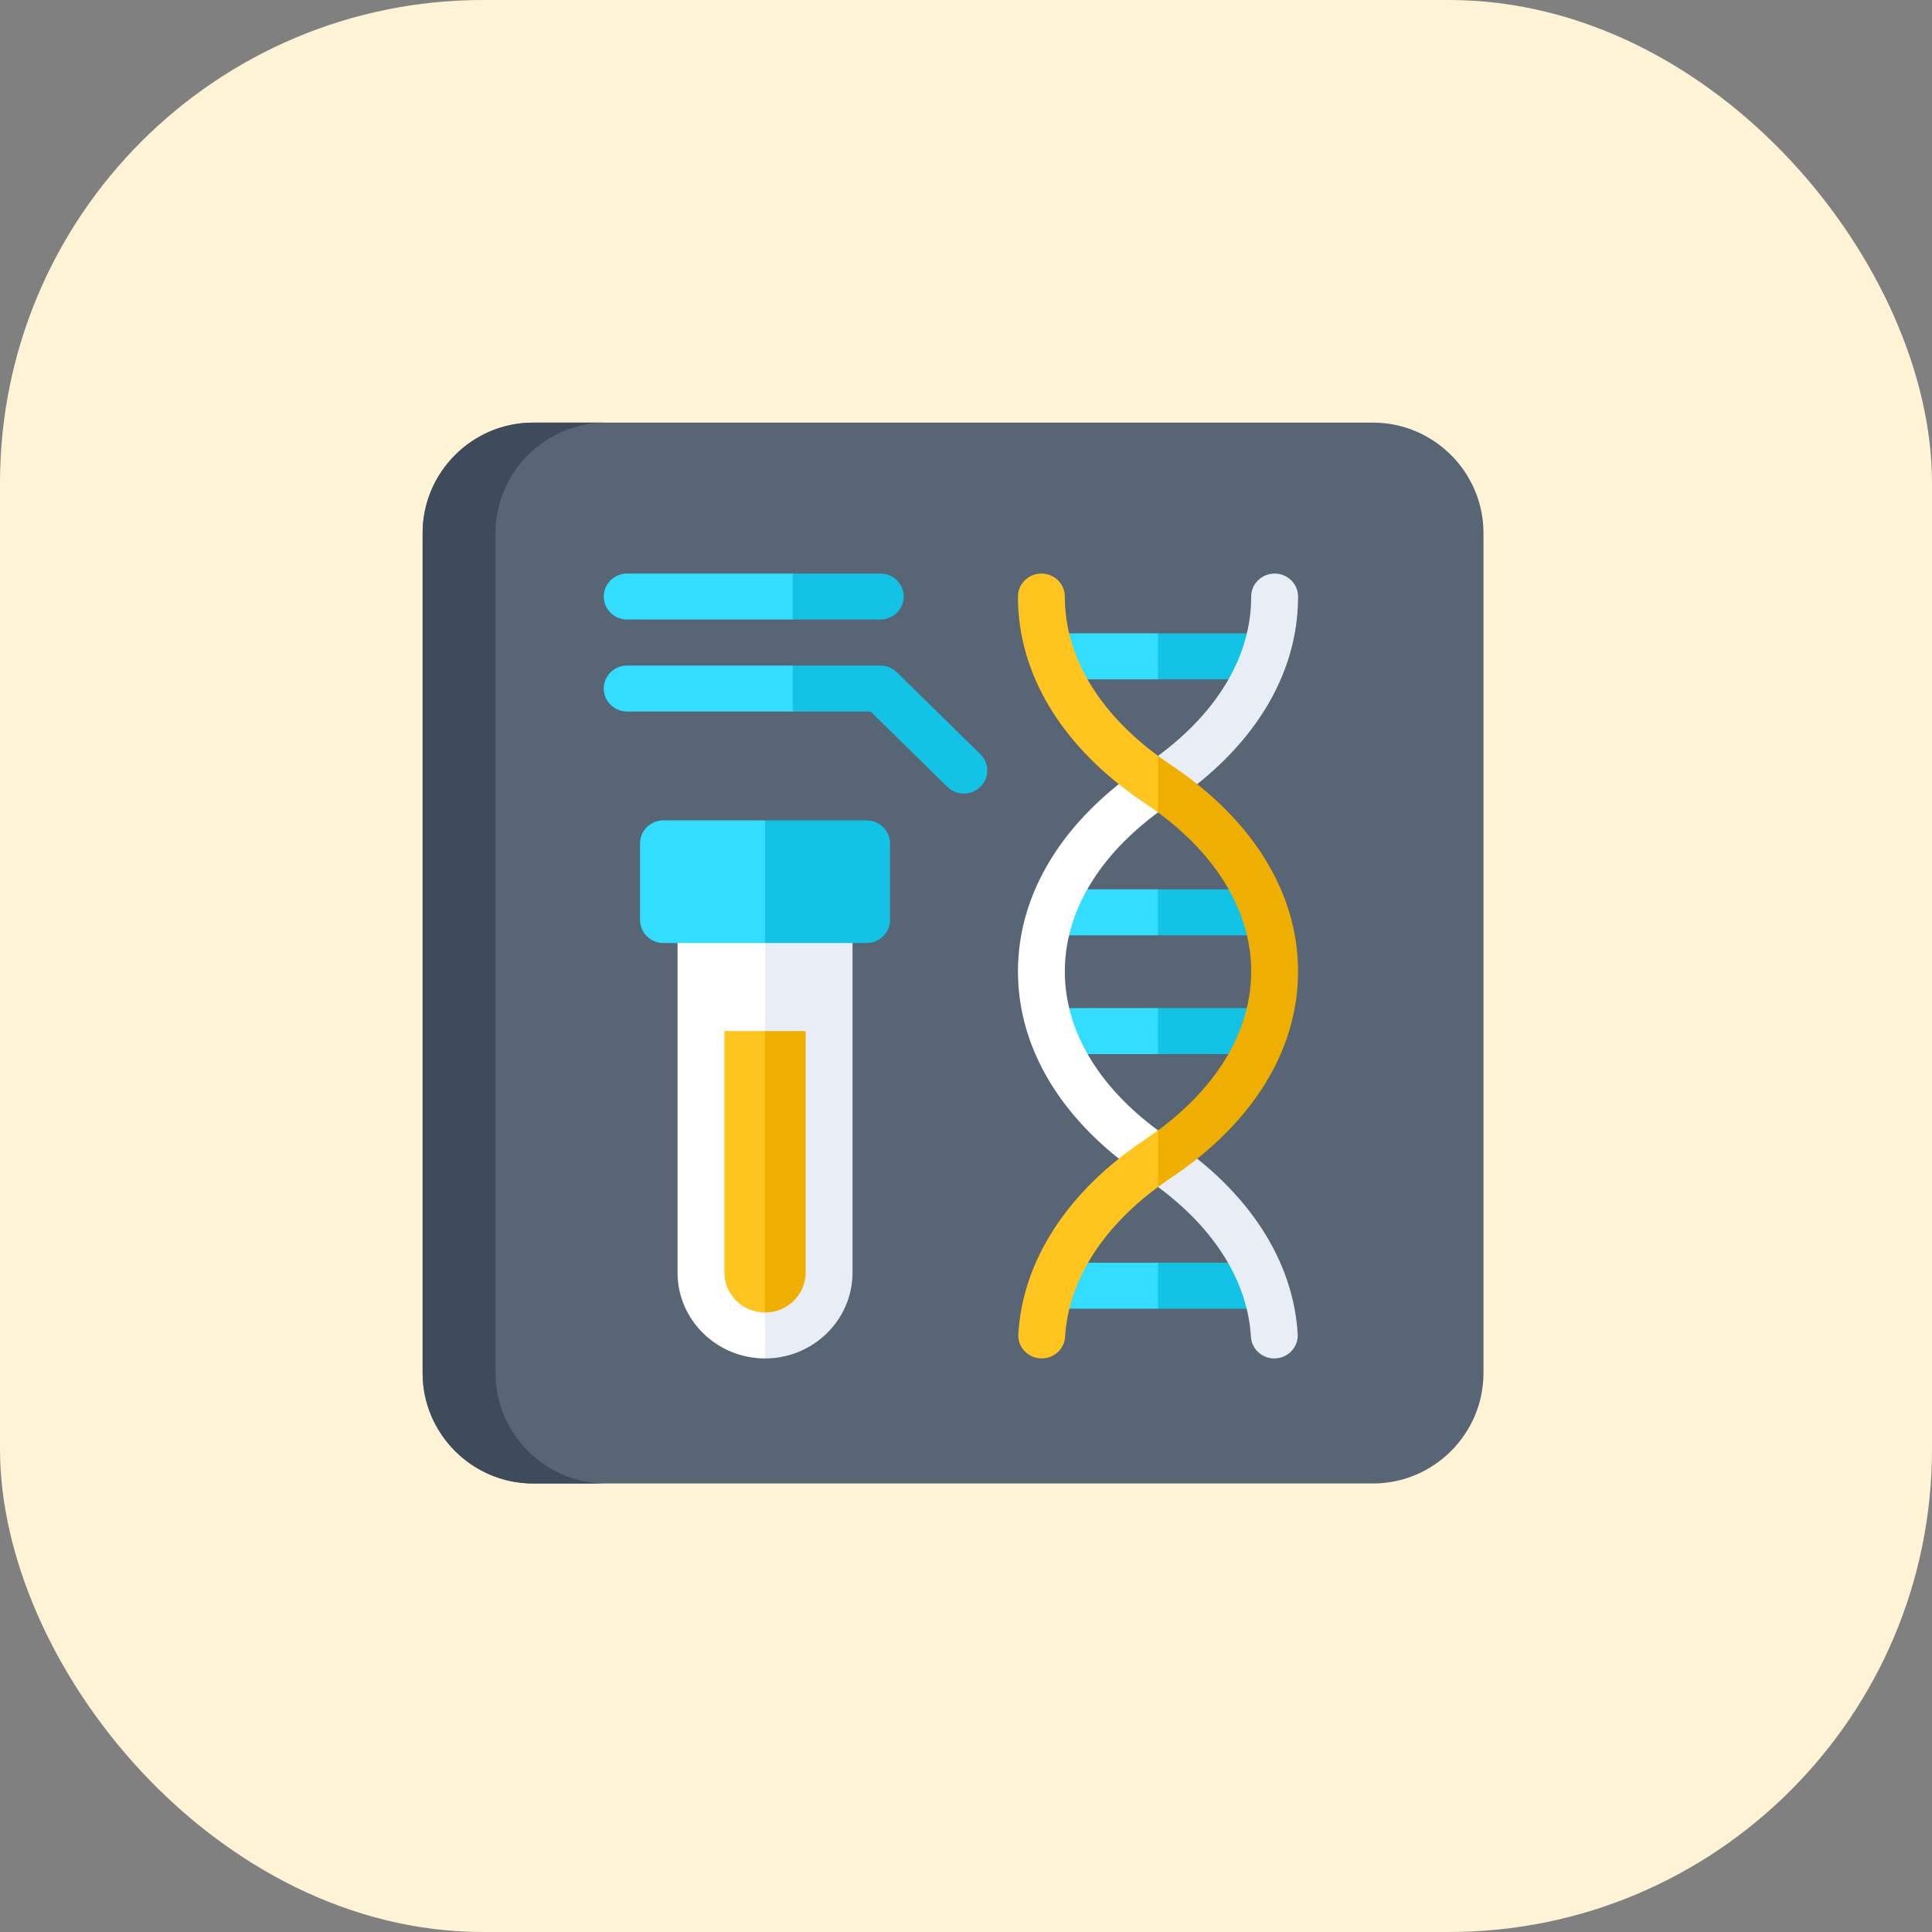
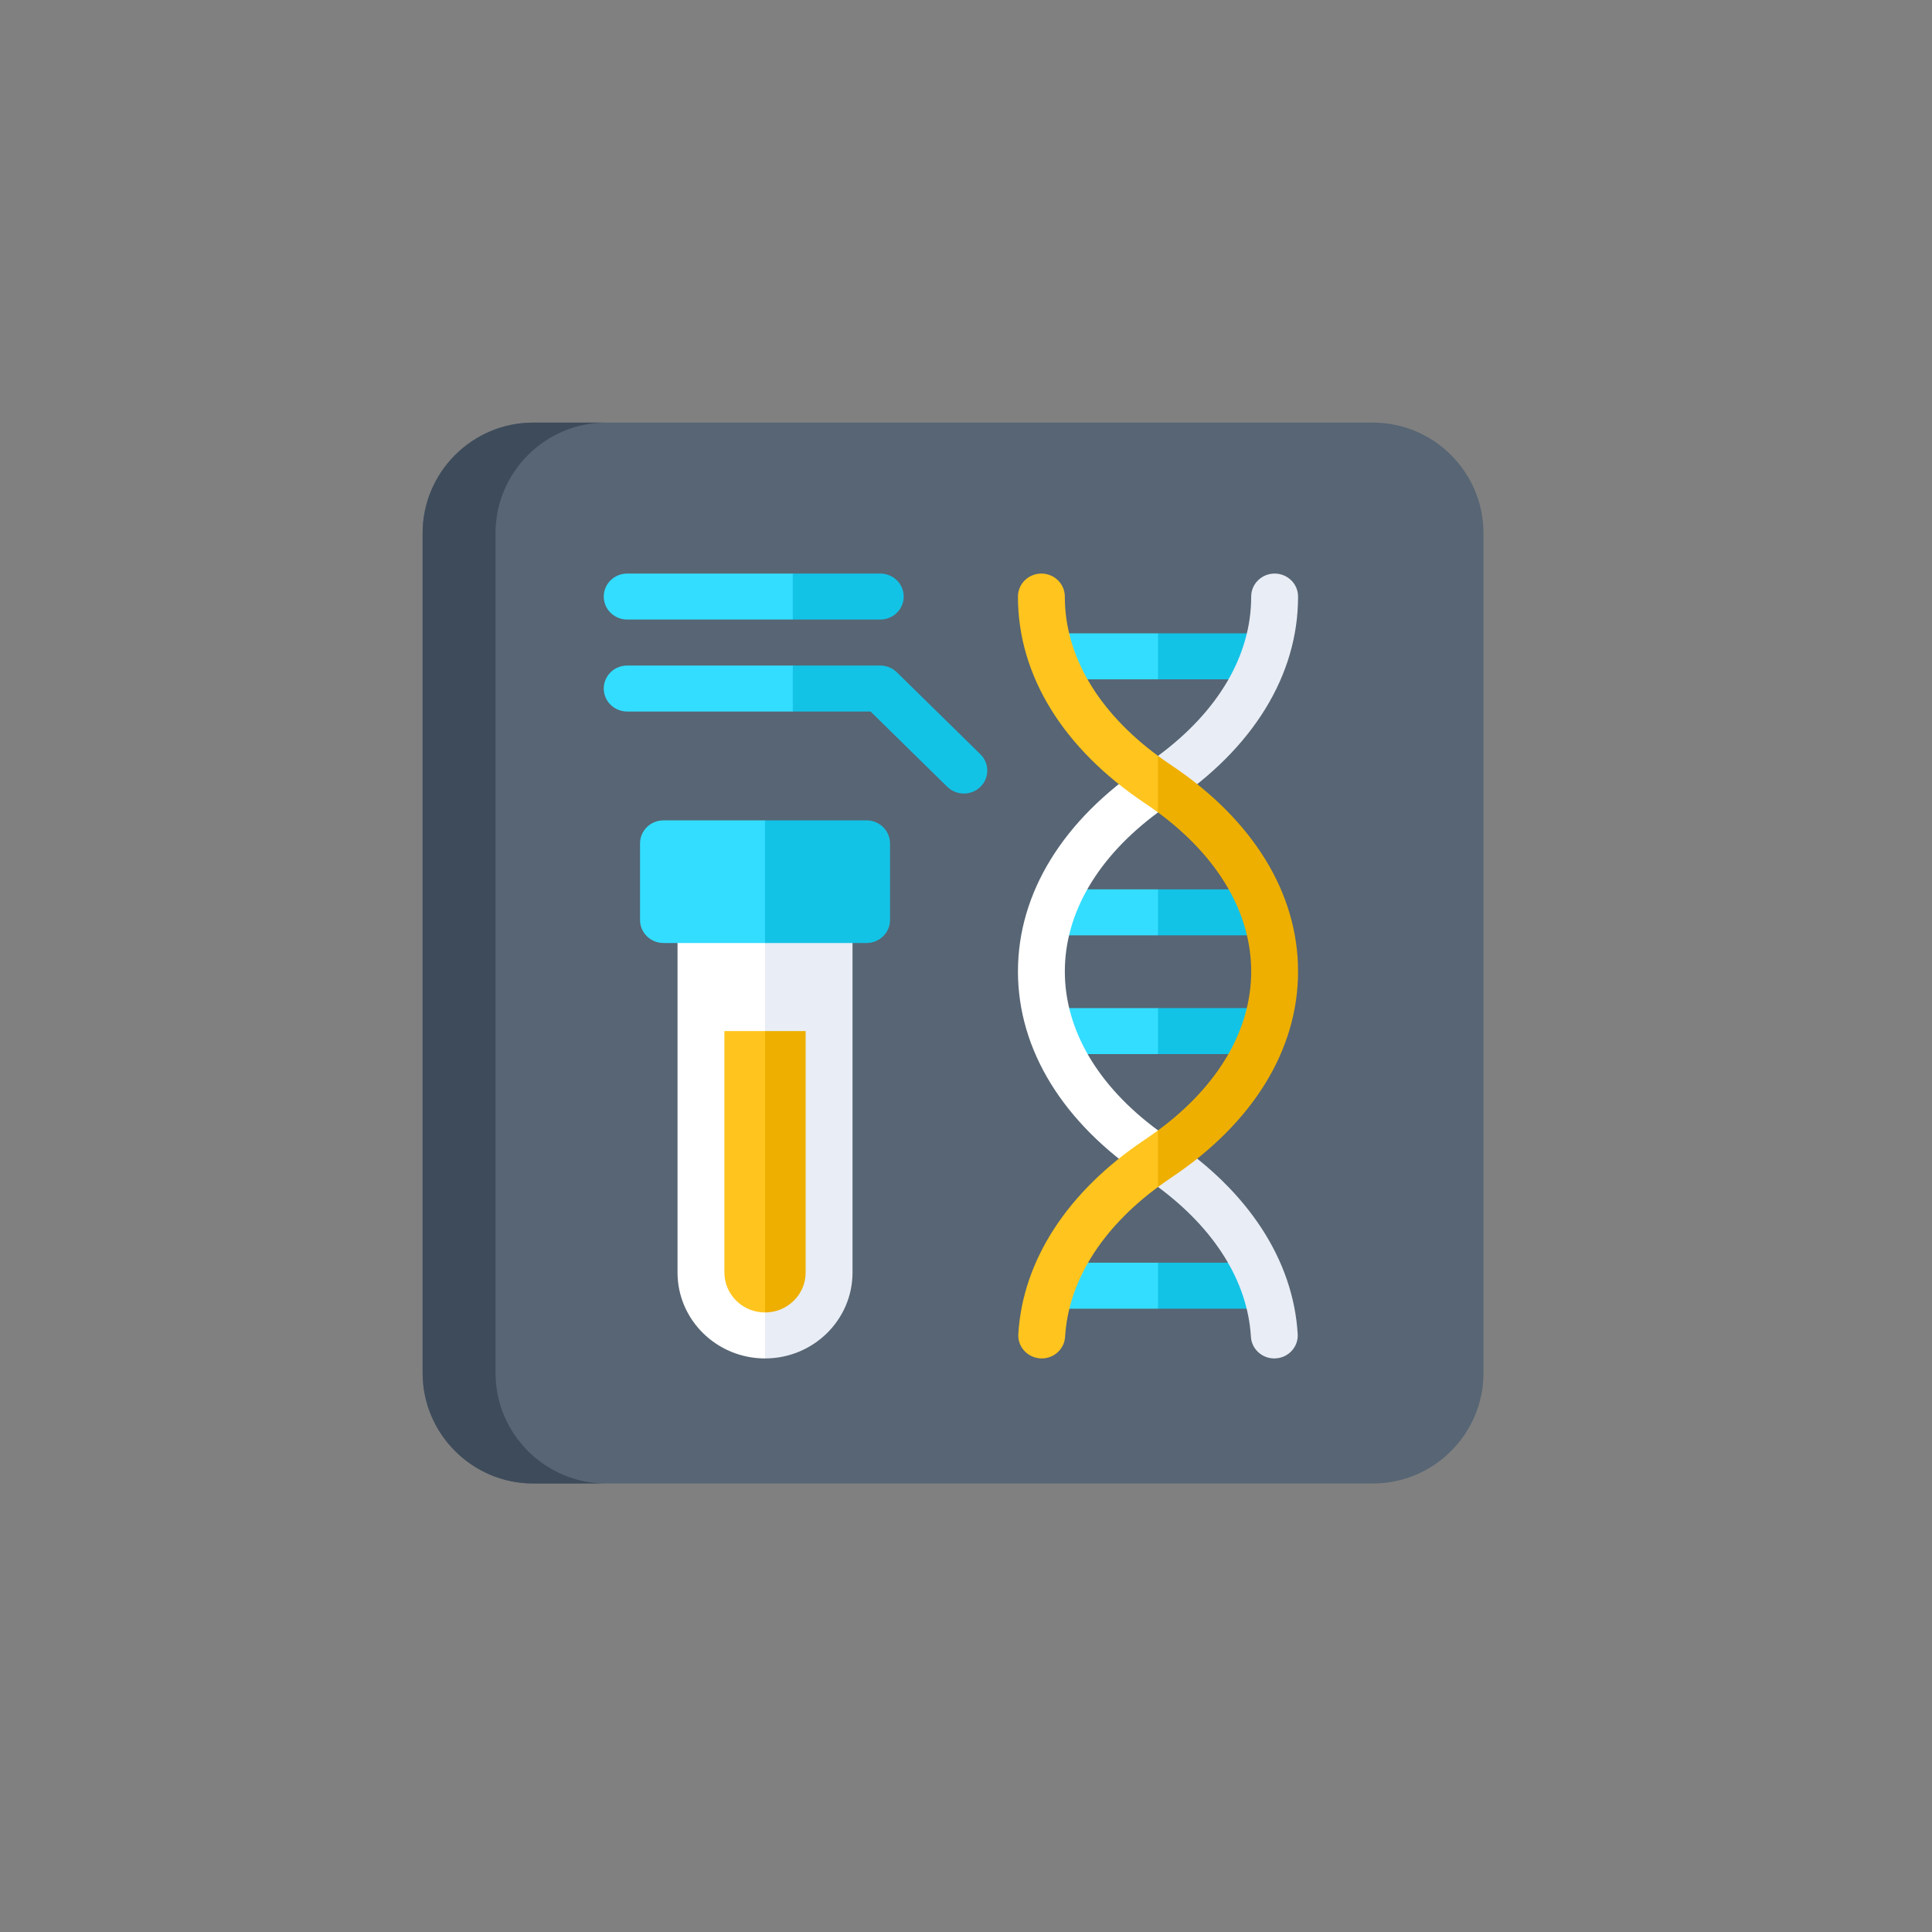
<svg xmlns="http://www.w3.org/2000/svg" xmlns:xlink="http://www.w3.org/1999/xlink" width="64px" height="64px" viewBox="0 0 64 64" version="1.1">
  <rect x="0" y="0" width="64" height="64" fill="#808080" stroke="none" />
  <title>Icons/Properties/Test</title>
  <defs>
    <path d="M35.142,3.657 C35.142,1.646 33.496,0 31.485,0 L3.657,0 C1.646,0 0,1.646 0,3.657 L0,31.485 C0,33.496 1.646,35.142 3.657,35.142 L31.485,35.142 C33.496,35.142 35.142,33.496 35.142,31.485 L35.142,3.657 Z" id="path-1" />
  </defs>
  <g id="Icons/Properties/Test" stroke="none" stroke-width="1" fill="none" fill-rule="evenodd">
-     <rect id="Rectangle" fill="#FFF3D6" x="0" y="0" width="64" height="64" rx="16" />
    <g id="weigh-scale" transform="translate(14, 14)">
      <g id="Path">
        <mask id="mask-2" fill="white">
          <use xlink:href="#path-1" />
        </mask>
        <use id="Mask" fill="#576574" fill-rule="nonzero" xlink:href="#path-1" />
      </g>
      <path d="M2.415,31.485 L2.415,3.657 C2.415,1.646 4.06,0 6.071,0 L3.657,0 C1.646,0 0,1.646 0,3.657 L0,31.485 C0,33.496 1.646,35.142 3.657,35.142 L6.071,35.142 C4.06,35.142 2.415,33.496 2.415,31.485 Z" id="Path" fill="#3E4B5A" fill-rule="nonzero" />
    </g>
    <g id="dna-test-2" transform="translate(20, 19)" fill-rule="nonzero">
      <path d="M5.342,11.506 L6.722,16.774 L5.342,26 C3.744,26 2.444,24.724 2.444,23.156 L2.444,11.506 L5.342,11.506 Z" id="Path" fill="#FFFFFF" />
      <path d="M8.241,11.506 L8.241,23.156 C8.241,24.724 6.941,26 5.342,26 L5.342,11.506 L8.241,11.506 Z" id="Path" fill="#E9EDF5" />
      <polygon id="Path" fill="#33DDFF" points="18.361 22.828 19.069 23.367 18.361 24.352 14.975 24.352 14.975 22.828" />
      <polygon id="Path" fill="#13C3E6" points="18.361 22.828 21.623 22.828 21.623 24.352 18.361 24.352" />
      <polygon id="Path" fill="#33DDFF" points="18.361 14.394 18.953 14.924 18.361 15.918 14.975 15.918 14.975 14.394" />
      <polygon id="Path" fill="#13C3E6" points="18.361 14.394 21.623 14.394 21.623 15.918 18.361 15.918" />
      <polygon id="Path" fill="#33DDFF" points="18.361 10.461 19.452 11.393 18.361 11.984 14.975 11.984 14.975 10.461" />
      <polygon id="Path" fill="#13C3E6" points="18.361 10.461 21.623 10.461 21.623 11.984 18.361 11.984" />
      <polygon id="Path" fill="#33DDFF" points="18.361 1.98 19.228 2.742 18.361 3.504 14.975 3.504 14.975 1.98" />
      <polygon id="Path" fill="#13C3E6" points="18.361 1.98 21.623 1.98 21.623 3.504 18.361 3.504" />
      <path d="M15.274,13.18 C15.274,15.119 16.365,16.973 18.361,18.446 L18.361,20.32 C18.219,20.215 18.074,20.112 17.924,20.012 C15.213,18.202 13.721,15.775 13.721,13.18 C13.721,10.584 15.213,8.158 17.923,6.346 C18.074,6.246 18.219,6.143 18.361,6.039 L18.361,7.912 C16.365,9.386 15.274,11.241 15.274,13.18 L15.274,13.18 Z" id="Path" fill="#FFFFFF" />
      <path d="M22.258,25.998 C22.243,25.999 22.227,26 22.212,26 C21.804,26 21.462,25.688 21.438,25.282 C21.33,23.457 20.242,21.711 18.361,20.32 L18.361,18.446 C18.502,18.55 18.647,18.652 18.797,18.753 C21.355,20.462 22.843,22.749 22.988,25.194 C23.013,25.614 22.686,25.974 22.258,25.998 L22.258,25.998 Z" id="Path" fill="#E9EDF5" />
      <path d="M23,0.762 L23,0.772 C23,3.368 21.507,5.795 18.797,7.605 C18.647,7.706 18.502,7.808 18.361,7.912 L18.361,6.039 C20.356,4.566 21.447,2.711 21.447,0.772 L21.447,0.762 C21.447,0.341 21.795,0 22.224,0 C22.653,0 23,0.341 23,0.762 Z" id="Path" fill="#E9EDF5" />
      <g id="Group" transform="translate(13.721, 0)" fill="#FFC41E">
        <path d="M4.639,6.039 L5.155,7.134 L4.639,7.912 C4.498,7.808 4.353,7.706 4.202,7.605 C1.492,5.795 0,3.368 0,0.772 L0,0.762 C0,0.341 0.347,0 0.776,0 C1.205,0 1.553,0.341 1.553,0.762 L1.553,0.772 C1.553,2.711 2.644,4.566 4.639,6.039 L4.639,6.039 Z" id="Path" />
        <path d="M4.203,18.753 C4.353,18.652 4.498,18.55 4.639,18.446 L5.514,18.786 L4.639,20.32 C2.758,21.711 1.67,23.457 1.562,25.282 C1.538,25.687 1.196,26 0.788,26 C0.772,26 0.757,25.999 0.742,25.998 C0.314,25.974 -0.013,25.614 0.012,25.194 C0.157,22.749 1.645,20.462 4.203,18.753 L4.203,18.753 Z" id="Path" />
      </g>
      <path d="M5.342,8.176 L7.81,10.207 L5.342,12.238 L1.978,12.238 C1.549,12.238 1.202,11.897 1.202,11.477 L1.202,8.938 C1.202,8.517 1.549,8.176 1.978,8.176 L5.342,8.176 Z" id="Path" fill="#33DDFF" />
      <g id="Group" fill="#33DDFF">
        <path d="M6.262,3.047 L7.226,3.711 L6.262,4.57 L0.776,4.57 C0.347,4.57 0,4.229 0,3.809 C0,3.388 0.347,3.047 0.776,3.047 L6.262,3.047 Z" id="Path" />
        <path d="M6.262,0 L7.127,0.762 L6.262,1.523 L0.776,1.523 C0.347,1.523 0,1.182 0,0.762 C0,0.341 0.347,0 0.776,0 L6.262,0 Z" id="Path" />
      </g>
      <path d="M23,13.18 C23,15.775 21.507,18.202 18.797,20.012 C18.647,20.112 18.502,20.215 18.361,20.32 L18.361,18.446 C20.356,16.973 21.447,15.119 21.447,13.18 C21.447,11.241 20.356,9.386 18.361,7.912 L18.361,6.039 C18.502,6.144 18.647,6.246 18.797,6.346 C21.508,8.158 23,10.584 23,13.18 L23,13.18 Z" id="Path" fill="#EEAF00" />
      <path d="M9.483,8.938 L9.483,11.477 C9.483,11.897 9.135,12.238 8.707,12.238 L5.342,12.238 L5.342,8.176 L8.707,8.176 C9.135,8.176 9.483,8.517 9.483,8.938 Z" id="Path" fill="#13C3E6" />
      <path d="M5.342,15.156 L6.342,18.446 L5.342,24.477 C4.6,24.477 3.997,23.884 3.997,23.156 L3.997,15.156 L5.342,15.156 Z" id="Path" fill="#FFC41E" />
      <path d="M6.688,15.156 L6.688,23.156 C6.688,23.884 6.085,24.477 5.342,24.477 L5.342,15.156 L6.688,15.156 Z" id="Path" fill="#EEAF00" />
      <g id="Group" transform="translate(6.262, 0)" fill="#13C3E6">
        <path d="M3.675,0.762 C3.675,1.182 3.327,1.523 2.898,1.523 L0,1.523 L0,0 L2.898,0 C3.327,0 3.675,0.341 3.675,0.762 Z" id="Path" />
        <path d="M6.216,7.064 C6.065,7.213 5.866,7.287 5.667,7.287 C5.469,7.287 5.27,7.213 5.118,7.064 L2.577,4.57 L0,4.57 L0,3.047 L2.898,3.047 C3.104,3.047 3.301,3.127 3.447,3.27 L6.216,5.987 C6.519,6.284 6.519,6.767 6.216,7.064 L6.216,7.064 Z" id="Path" />
      </g>
    </g>
  </g>
</svg>